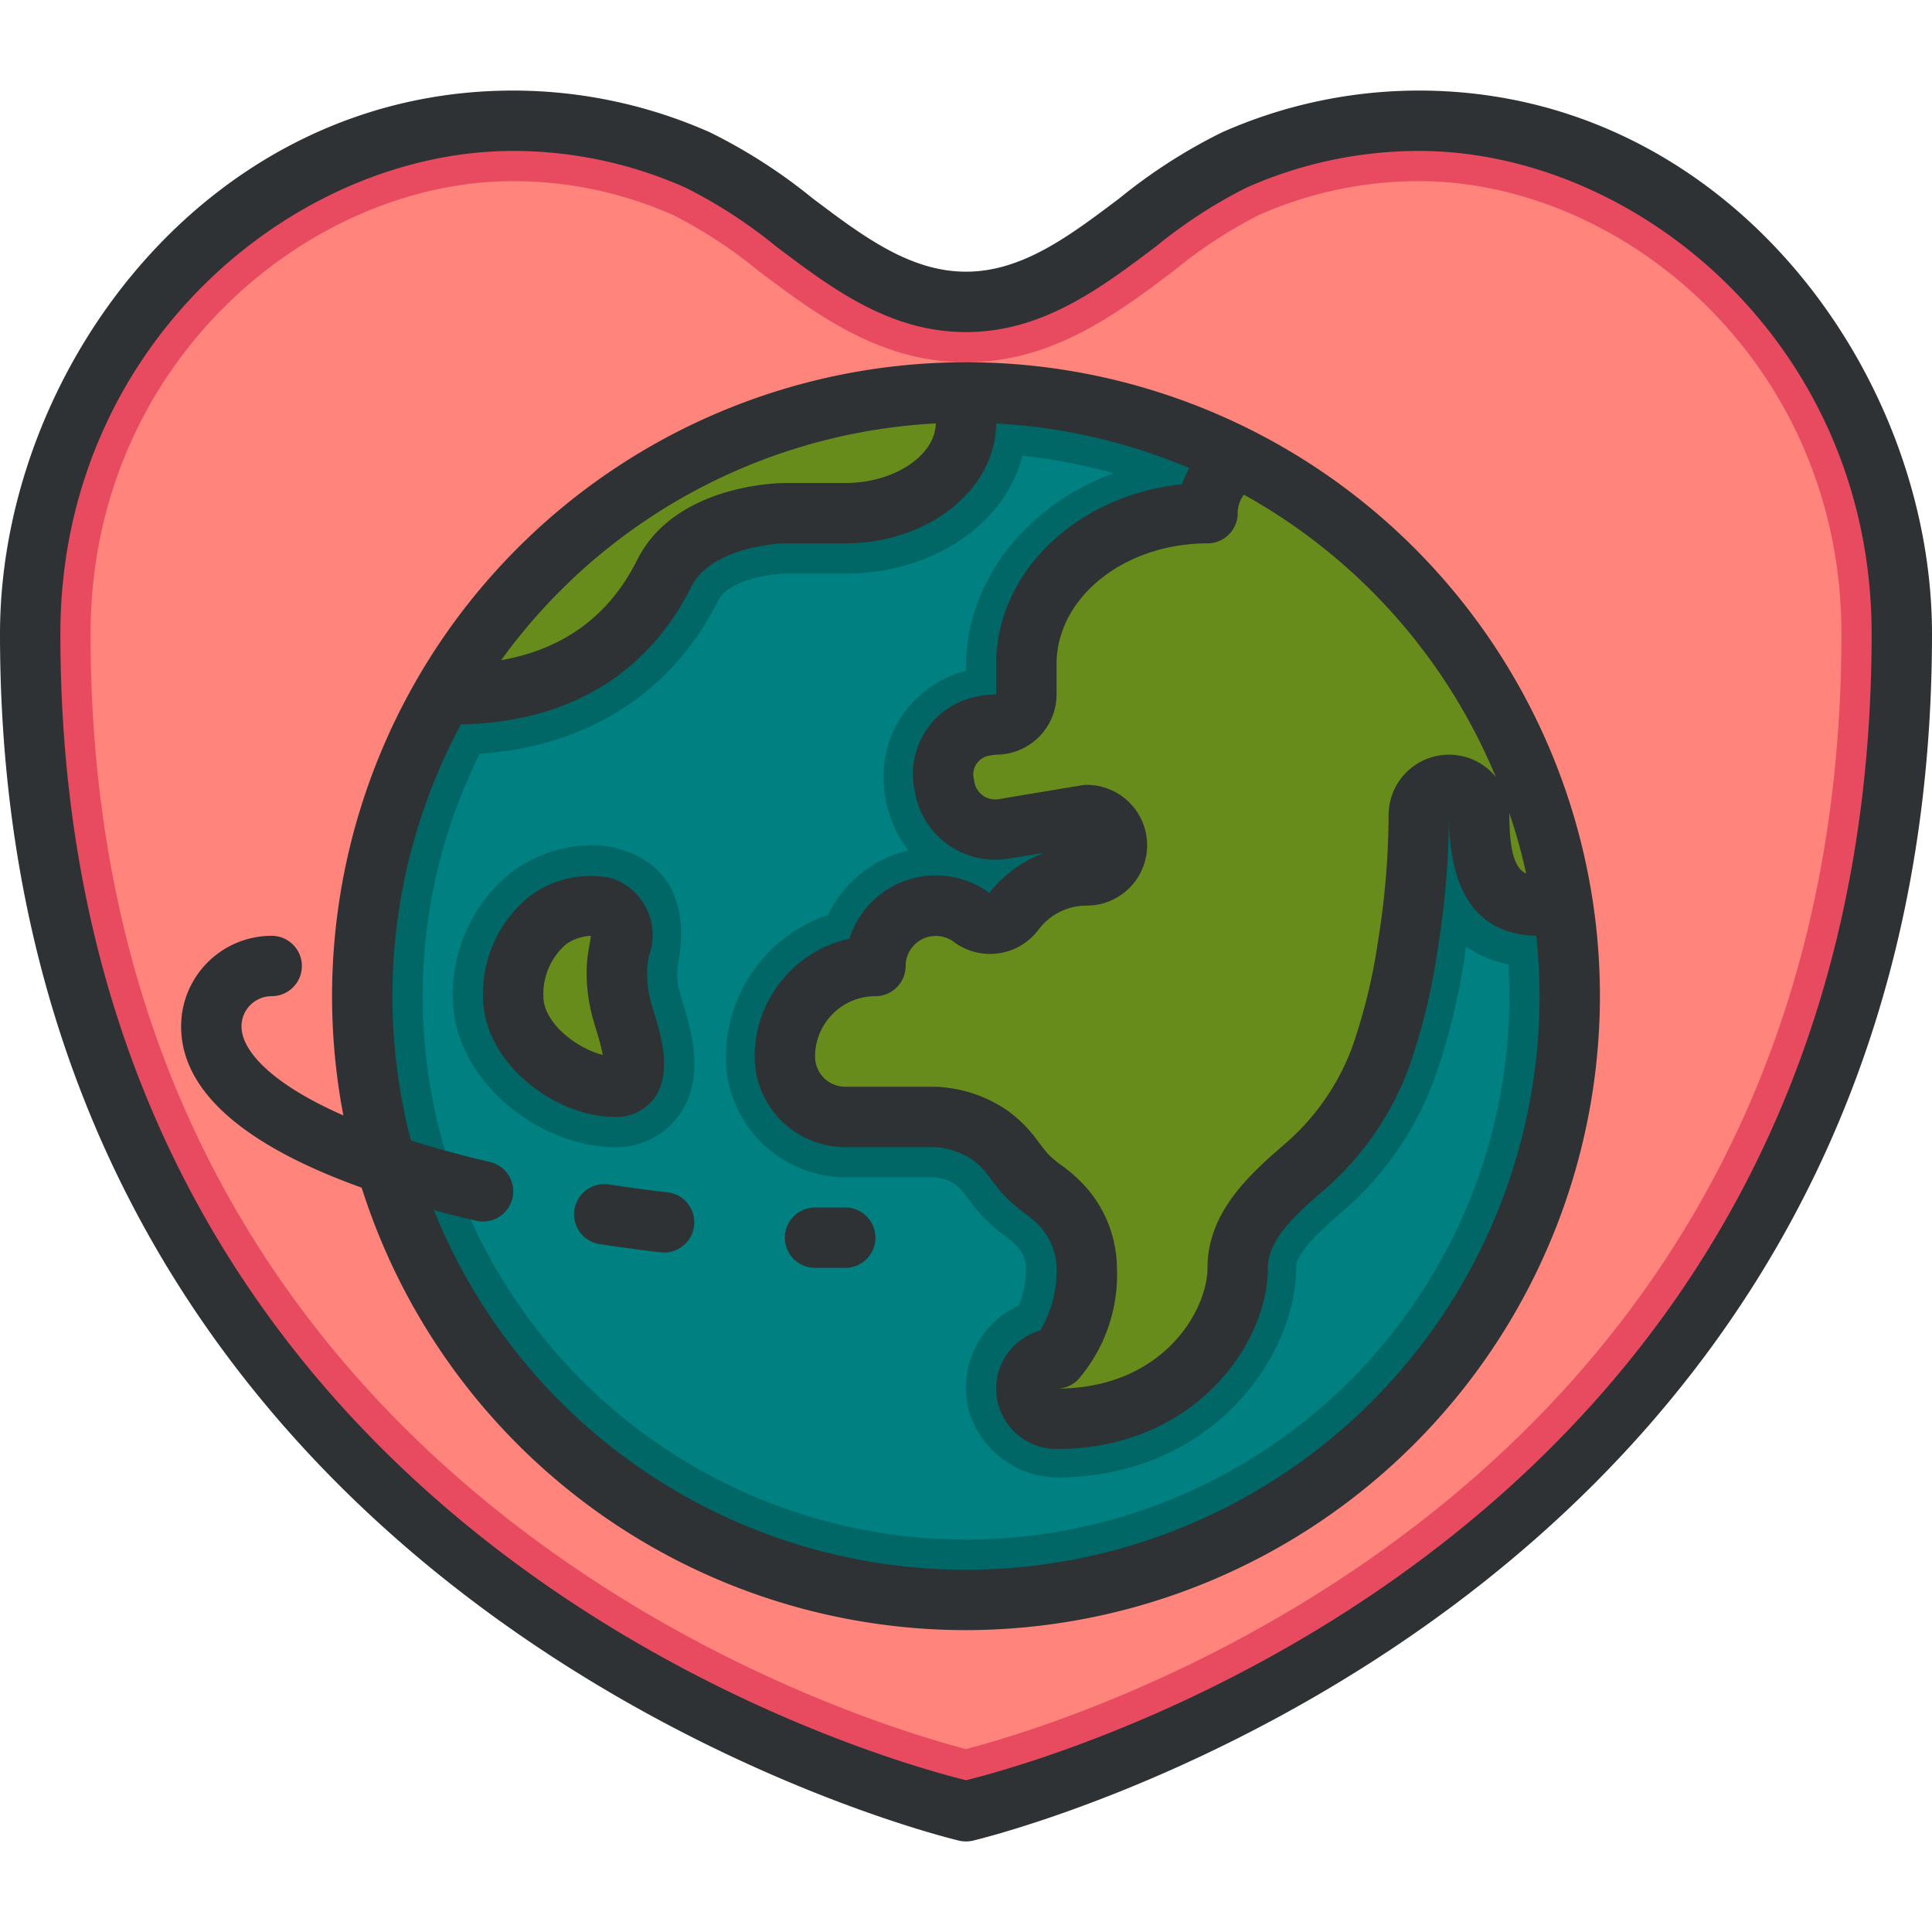
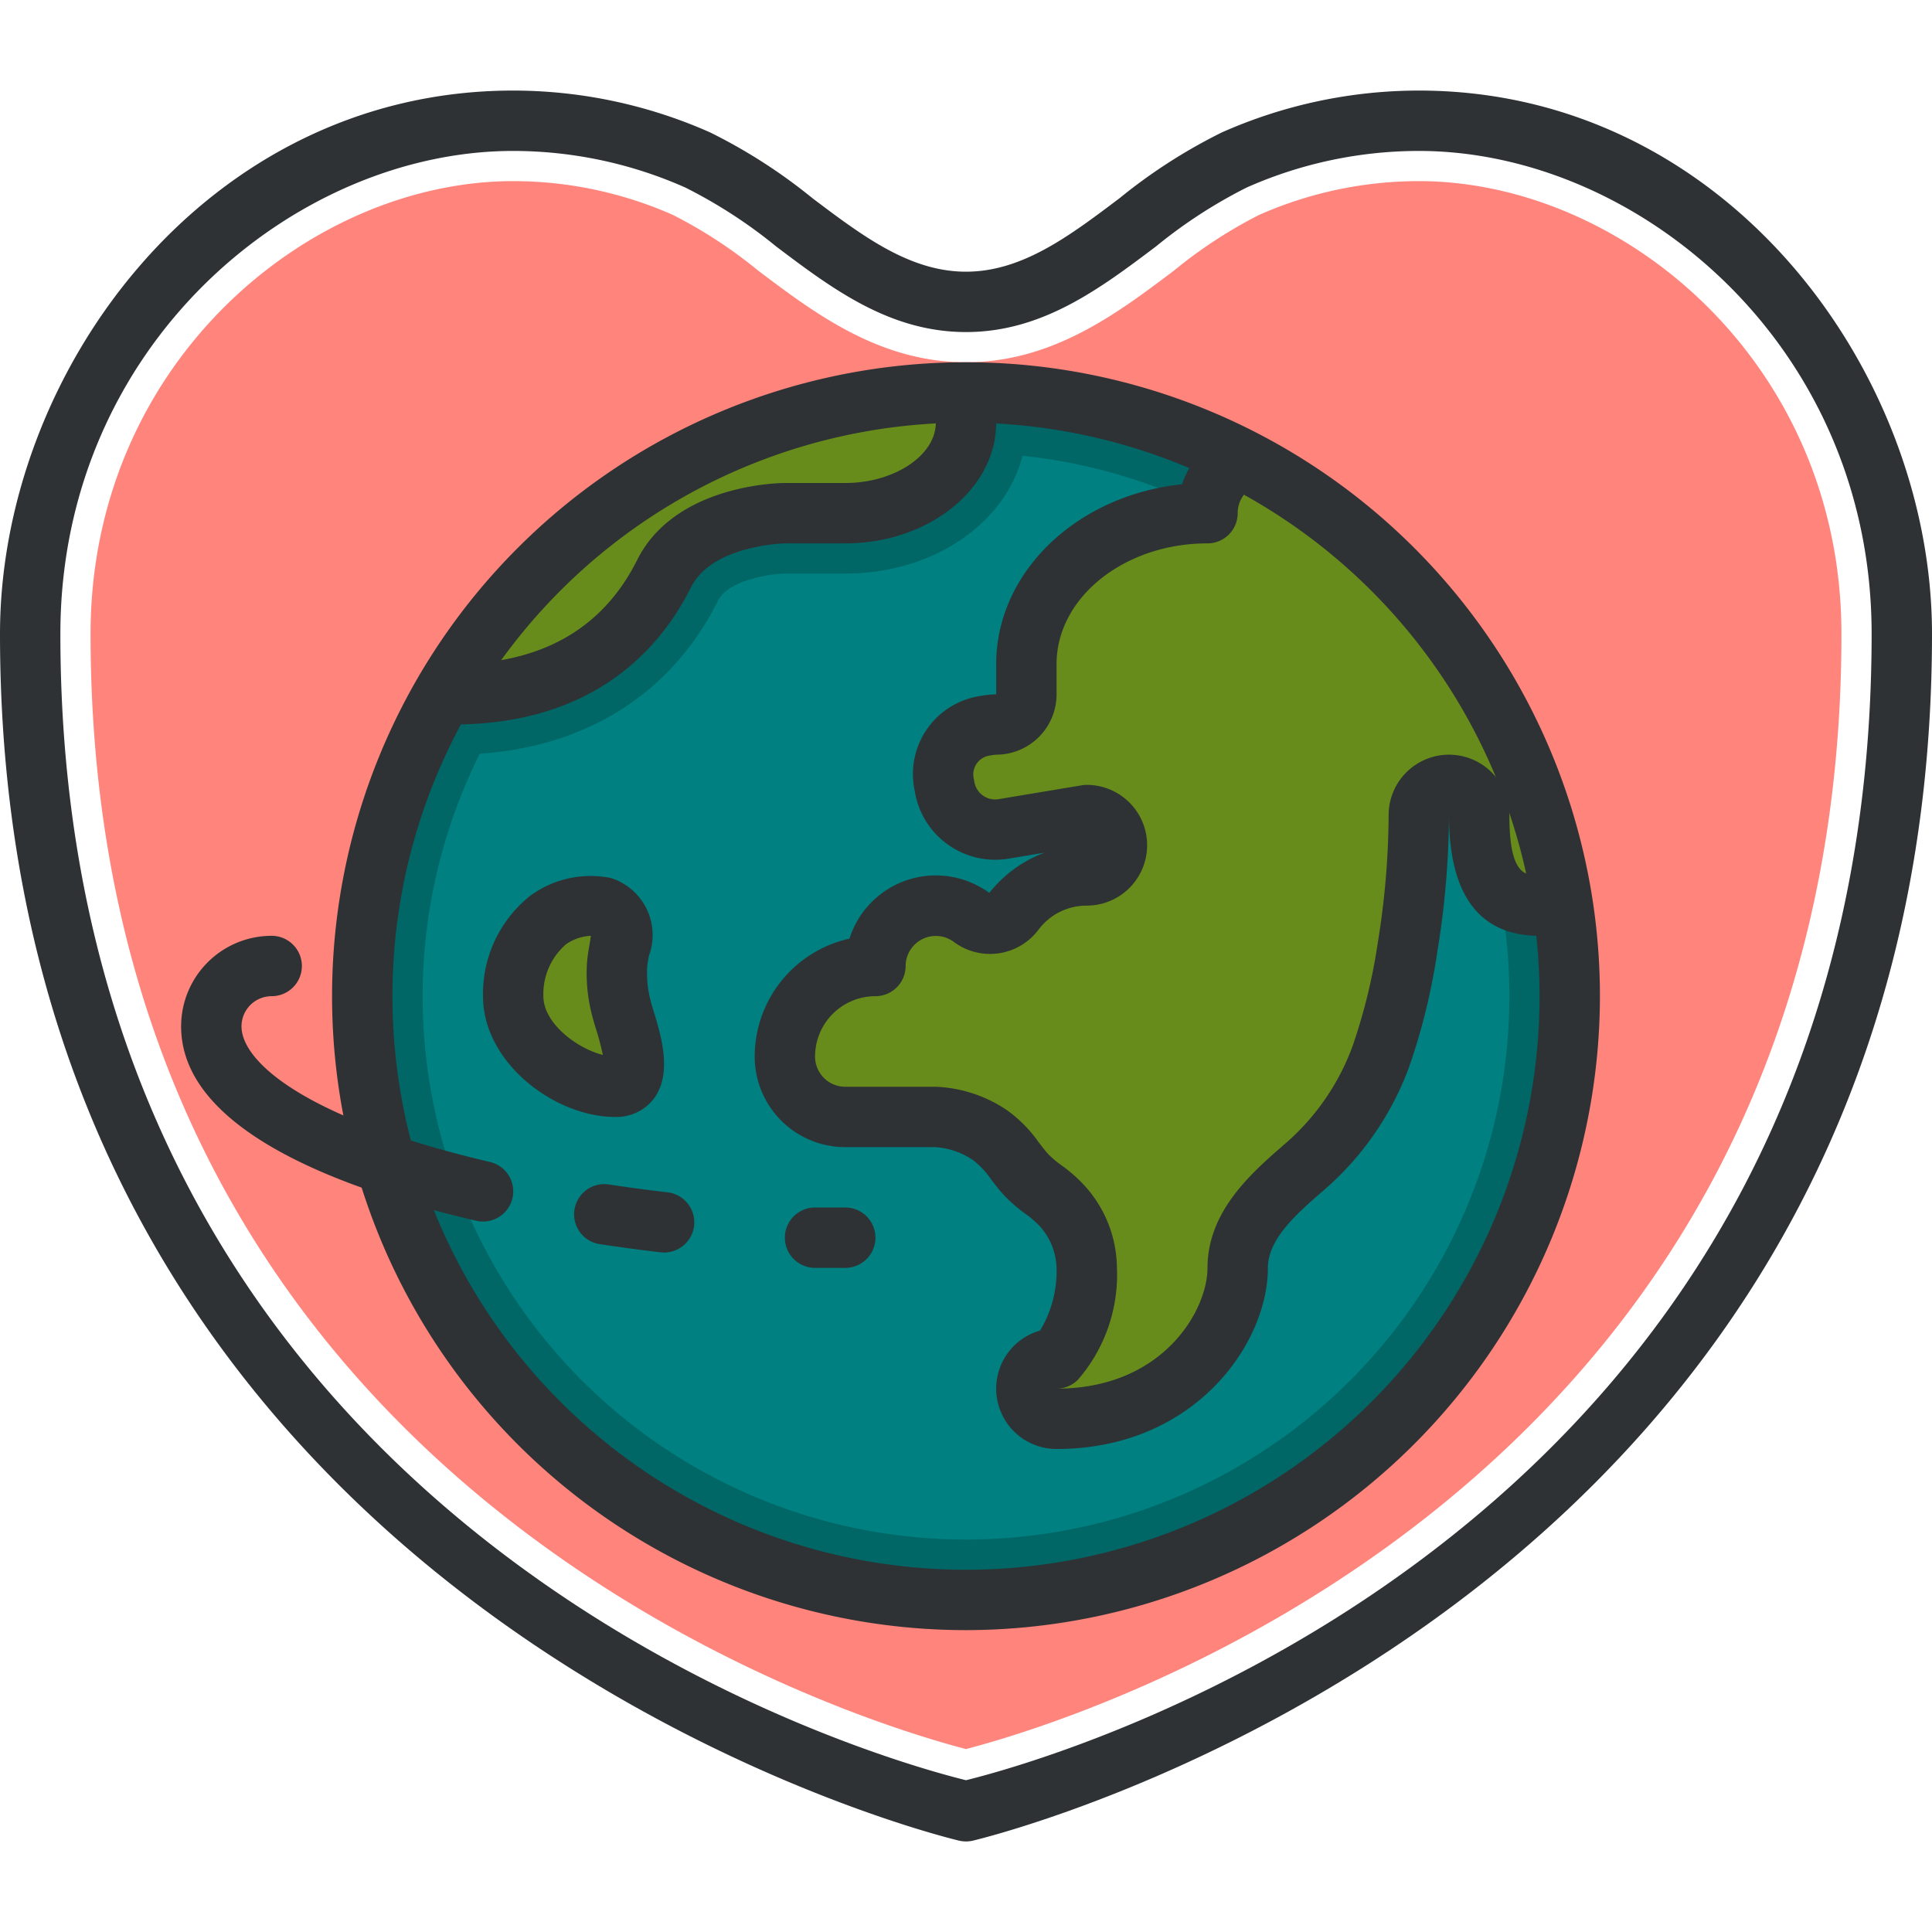
<svg xmlns="http://www.w3.org/2000/svg" viewBox="0 0 64 64">
  <g id="_23-love_earth" data-name="23-love earth">
    <g id="color">
-       <path d="M32,60s31-7,31-39C63,11,55,4,47,4a15.023,15.023,0,0,0-6.113,1.3C37.859,6.651,35.5,10,32,10s-5.859-3.349-8.887-4.7A15.023,15.023,0,0,0,17,4C9,4,1,11,1,21,1,53,32,60,32,60Z" style="fill:#e84a5f" />
      <path d="M32,57.94C28.182,56.945,3,49.307,3,21,3,12.027,10.239,6,17,6a13.077,13.077,0,0,1,5.3,1.124,15.542,15.542,0,0,1,2.812,1.838C27,10.386,29.134,12,32,12s5.005-1.614,6.892-3.038A15.572,15.572,0,0,1,41.7,7.124,13.085,13.085,0,0,1,47,6c6.761,0,14,6.027,14,15C61,49.307,35.818,56.945,32,57.94Z" style="fill:#ff847c" />
      <circle cx="32" cy="33" r="20" style="fill:#066" />
      <circle cx="32" cy="33" r="18" style="fill:teal" />
-       <path d="M20.37,38C17.887,38,15,35.815,15,33a5.166,5.166,0,0,1,1.944-4.107A4.518,4.518,0,0,1,19.584,28a3.42,3.42,0,0,1,.937.127c.9.244,2.4,1.061,1.959,3.7a2.926,2.926,0,0,0-.043.291,2.352,2.352,0,0,0,.091.788c.023.091.049.174.078.271.292.957.782,2.56-.136,3.8A2.575,2.575,0,0,1,20.37,38Z" style="fill:#066" />
      <path d="M34.03,13.1l-.03.96C34,16.8,31.36,19,28,19H26c-.55.01-1.89.24-2.21.89C22.14,23.19,19.02,25,15,25h-.52l-.65-.37a16.482,16.482,0,0,1,.94-1.76,16.748,16.748,0,0,1,1.43-2.12,16.141,16.141,0,0,1,1.69-1.91c.24-.24.48-.47.74-.7.12-.11.24-.22.37-.33a7.791,7.791,0,0,1,.63-.51,10.661,10.661,0,0,1,.95-.71c.14-.1.28-.2.42-.29.25-.17.5-.32.76-.47.21-.14.43-.26.65-.38s.43-.23.65-.34a14.612,14.612,0,0,1,1.4-.63c.2-.09.4-.17.62-.25.41-.15.82-.29,1.23-.4.21-.07.41-.13.62-.18.13-.04.27-.07.4-.1.27-.07.53-.13.81-.18s.54-.1.82-.14c.33-.05.66-.09,1-.13s.67-.06,1.01-.07S31.66,13,32,13h.03C32.71,13,33.37,13.04,34.03,13.1Z" style="fill:#066" />
-       <path d="M51.856,32l-1.352.02-.119-.01a3.832,3.832,0,0,1-1.82-.656c-.02.119-.03.238-.049.358a22.244,22.244,0,0,1-.985,3.987,10.62,10.62,0,0,1-2.983,4.365l-.129.109c-.626.557-1.482,1.3-1.482,1.81,0,2.87-2.682,6.839-7.722,6.957a3.089,3.089,0,0,1-3.107-2.17,2.987,2.987,0,0,1,1.642-3.524,3.25,3.25,0,0,0,.239-1.263,1.14,1.14,0,0,0-.319-.726,3.311,3.311,0,0,0-.328-.278,5.665,5.665,0,0,1-.895-.8c-.159-.179-.278-.338-.407-.507a2.134,2.134,0,0,0-.368-.417A1.425,1.425,0,0,0,30.946,39H28.064a3.982,3.982,0,0,1-4.009-3.671,4.975,4.975,0,0,1,3.371-5.019,3.966,3.966,0,0,1,2.665-2.138,3.975,3.975,0,0,1-.8-2.048A3.6,3.6,0,0,1,32,22.226V22.1c0-3.381,2.774-6.205,6.423-6.831a4.211,4.211,0,0,1,.6-.835A17.386,17.386,0,0,1,41,15.306c.348.178.7.367,1.034.566.3.179.606.358.894.557.378.239.736.5,1.094.776a11.017,11.017,0,0,1,.865.7,10.777,10.777,0,0,1,.806.726.614.614,0,0,1,.119.109c.229.209.447.437.656.666.308.318.6.646.875.984q.374.448.716.925a.01.01,0,0,0,.01.01c.179.249.358.507.527.776a3.717,3.717,0,0,1,.269.407c.1.149.188.309.278.468a5.322,5.322,0,0,1,.3.517c.159.268.3.547.438.835.159.318.308.646.447.974s.279.676.4,1.025c.07.178.129.357.189.546.05.15.1.309.139.458.06.189.109.368.159.557a5.023,5.023,0,0,1,.129.536c.05.189.1.388.13.577.079.328.139.676.189,1.014A18.374,18.374,0,0,1,51.856,32Z" style="fill:#066" />
      <path d="M19.97,30.05c.96.26.51,1.23.47,1.96a4.262,4.262,0,0,0,.15,1.39c.14.59.97,2.6-.22,2.6C18.97,36,17,34.66,17,33a3.177,3.177,0,0,1,1.16-2.52A2.34,2.34,0,0,1,19.97,30.05Z" style="fill:#688c1b" />
      <path d="M26,17s-3,0-4,2-3,4-7,4l-.23-.13A19.931,19.931,0,0,1,32,13h.03L32,14c0,1.66-1.79,3-4,3Z" style="fill:#688c1b" />
      <path d="M41.05,15.17A19.988,19.988,0,0,1,51.77,29.96l-1.07.02C49.3,29.83,49,28.56,49,27a1,1,0,0,0-2,0,29.064,29.064,0,0,1-.37,4.37,20.791,20.791,0,0,1-.89,3.64,8.788,8.788,0,0,1-2.43,3.55C42.31,39.44,41,40.52,41,42c0,2-2,5-6,5a1,1,0,0,1,0-2,4.38,4.38,0,0,0,1-3,3.118,3.118,0,0,0-.8-2.03c-.36-.43-.88-.68-1.25-1.1a6.246,6.246,0,0,0-1.15-1.26A3.407,3.407,0,0,0,31,37H28a2.006,2.006,0,0,1-2-2,3,3,0,0,1,3-3,2.006,2.006,0,0,1,2-2,1.944,1.944,0,0,1,1.18.39,1.011,1.011,0,0,0,1.43-.2A2.983,2.983,0,0,1,36,29a1,1,0,0,0,0-2l-2.71.45a1.738,1.738,0,0,1-.67-3.41A2.456,2.456,0,0,1,33,24a1,1,0,0,0,1-1V22c0-2.76,2.69-5,6-5a1.984,1.984,0,0,1,1-1.73Z" style="fill:#688c1b" />
    </g>
    <g id="line">
      <path d="M32,54A21,21,0,1,1,53,33,21.024,21.024,0,0,1,32,54Zm0-40A19,19,0,1,0,51,33,19.021,19.021,0,0,0,32,14Z" style="fill:#2e3235" />
      <path d="M35,48a2,2,0,0,1-.546-3.924A3.817,3.817,0,0,0,35,42a2.155,2.155,0,0,0-.557-1.382,3.419,3.419,0,0,0-.479-.413,4.834,4.834,0,0,1-.766-.679c-.133-.152-.253-.307-.37-.461a2.688,2.688,0,0,0-.589-.629A2.479,2.479,0,0,0,30.962,38H28a3,3,0,0,1-3-3,4.008,4.008,0,0,1,3.14-3.907,3,3,0,0,1,4.632-1.514A4.2,4.2,0,0,1,34.6,28.246l-1.155.192A2.7,2.7,0,0,1,30.3,26.19a2.614,2.614,0,0,1,2.134-3.128A3.4,3.4,0,0,1,33,23V22c0-3.064,2.693-5.6,6.157-5.957A3.011,3.011,0,0,1,40.5,14.4a1,1,0,0,1,1,1.731A1,1,0,0,0,41,17a1,1,0,0,1-1,1c-2.757,0-5,1.794-5,4v1a2,2,0,0,1-2,2,1.737,1.737,0,0,0-.191.026.632.632,0,0,0-.54.813.7.7,0,0,0,.852.627l2.715-.452A1,1,0,0,1,36,26a2,2,0,0,1,0,4,1.985,1.985,0,0,0-1.6.8,2.007,2.007,0,0,1-2.813.395A1,1,0,0,0,30,32a1,1,0,0,1-1,1,2,2,0,0,0-2,2,1,1,0,0,0,1,1h3a4.526,4.526,0,0,1,2.364.781,4.443,4.443,0,0,1,1.051,1.068c.093.12.186.242.29.363a3.364,3.364,0,0,0,.472.4,4.922,4.922,0,0,1,.784.7A4.1,4.1,0,0,1,37,42a5.306,5.306,0,0,1-1.293,3.707A1,1,0,0,1,35,46c3.533,0,5-2.6,5-4,0-1.877,1.461-3.147,2.528-4.076l.129-.112A7.832,7.832,0,0,0,44.8,34.67a18.983,18.983,0,0,0,.843-3.455A26.921,26.921,0,0,0,46,27a2,2,0,0,1,4,0c0,2,.531,2,1,2a1,1,0,0,1,0,2c-1.99,0-3-1.346-3-4a28.71,28.71,0,0,1-.387,4.527,20.819,20.819,0,0,1-.936,3.822,9.9,9.9,0,0,1-2.7,3.969l-.132.116C42.978,40.184,42,41.034,42,42,42,44.516,39.567,48,35,48Z" style="fill:#2e3235" />
      <path d="M15,24a1,1,0,0,1,0-2c2.907,0,4.962-1.16,6.105-3.447C22.367,16.029,25.853,16,26,16h2c1.626,0,3-.916,3-2a1,1,0,0,1,2,0c0,2.206-2.243,4-5,4H26c-.021,0-2.409.055-3.105,1.447C21.855,21.524,19.644,24,15,24Z" style="fill:#2e3235" />
      <path d="M20.37,37C18.391,37,16,35.216,16,33a4.15,4.15,0,0,1,1.549-3.314,3.374,3.374,0,0,1,2.688-.6,1.981,1.981,0,0,1,1.257,2.582c-.023.137-.049.273-.057.4h0a3.581,3.581,0,0,0,.122,1.107c.017.075.05.179.087.3.253.827.636,2.077.019,2.913A1.562,1.562,0,0,1,20.37,37Zm-.8-6a1.589,1.589,0,0,0-.811.273A2.18,2.18,0,0,0,18,33c0,.888,1.1,1.728,1.97,1.945a8.878,8.878,0,0,0-.237-.889c-.051-.17-.094-.315-.12-.42a5.55,5.55,0,0,1-.172-1.689h0a5.753,5.753,0,0,1,.081-.619C19.538,31.233,19.56,31.108,19.572,31Zm.867,1h0Z" style="fill:#2e3235" />
      <path d="M32,61a1.039,1.039,0,0,1-.221-.024C31.462,60.9,0,53.424,0,21,0,12.308,6.831,3,17,3a16.1,16.1,0,0,1,6.521,1.385,17.963,17.963,0,0,1,3.394,2.182C28.573,7.818,30.139,9,32,9s3.427-1.182,5.085-2.433a17.963,17.963,0,0,1,3.394-2.182A16.1,16.1,0,0,1,47,3c10.169,0,17,9.308,17,18,0,32.424-31.462,39.9-31.779,39.976A1.039,1.039,0,0,1,32,61ZM17,5C9.756,5,2,11.43,2,21,2,50.755,29.043,58.243,32,58.972,34.957,58.243,62,50.755,62,21c0-9.57-7.756-16-15-16a14.077,14.077,0,0,0-5.7,1.211,16.291,16.291,0,0,0-3.007,1.953C36.441,9.559,34.531,11,32,11s-4.441-1.441-6.289-2.836A16.291,16.291,0,0,0,22.7,6.211,14.077,14.077,0,0,0,17,5Z" style="fill:#2e3235" />
      <path d="M22,41.491a.961.961,0,0,1-.119-.007q-1.041-.123-2.032-.273a1,1,0,0,1,.3-1.977q.959.146,1.968.264A1,1,0,0,1,22,41.491Z" style="fill:#2e3235" />
      <path d="M28,42H27a1,1,0,0,1,0-2h1a1,1,0,0,1,0,2Z" style="fill:#2e3235" />
      <path d="M16,40.465a1.008,1.008,0,0,1-.229-.027C11.314,39.4,6,37.433,6,34a3,3,0,0,1,3-3,1,1,0,0,1,0,2,1,1,0,0,0-1,1c0,1.185,2.155,3.071,8.228,4.491A1,1,0,0,1,16,40.465Z" style="fill:#2e3235" />
    </g>
  </g>
</svg>